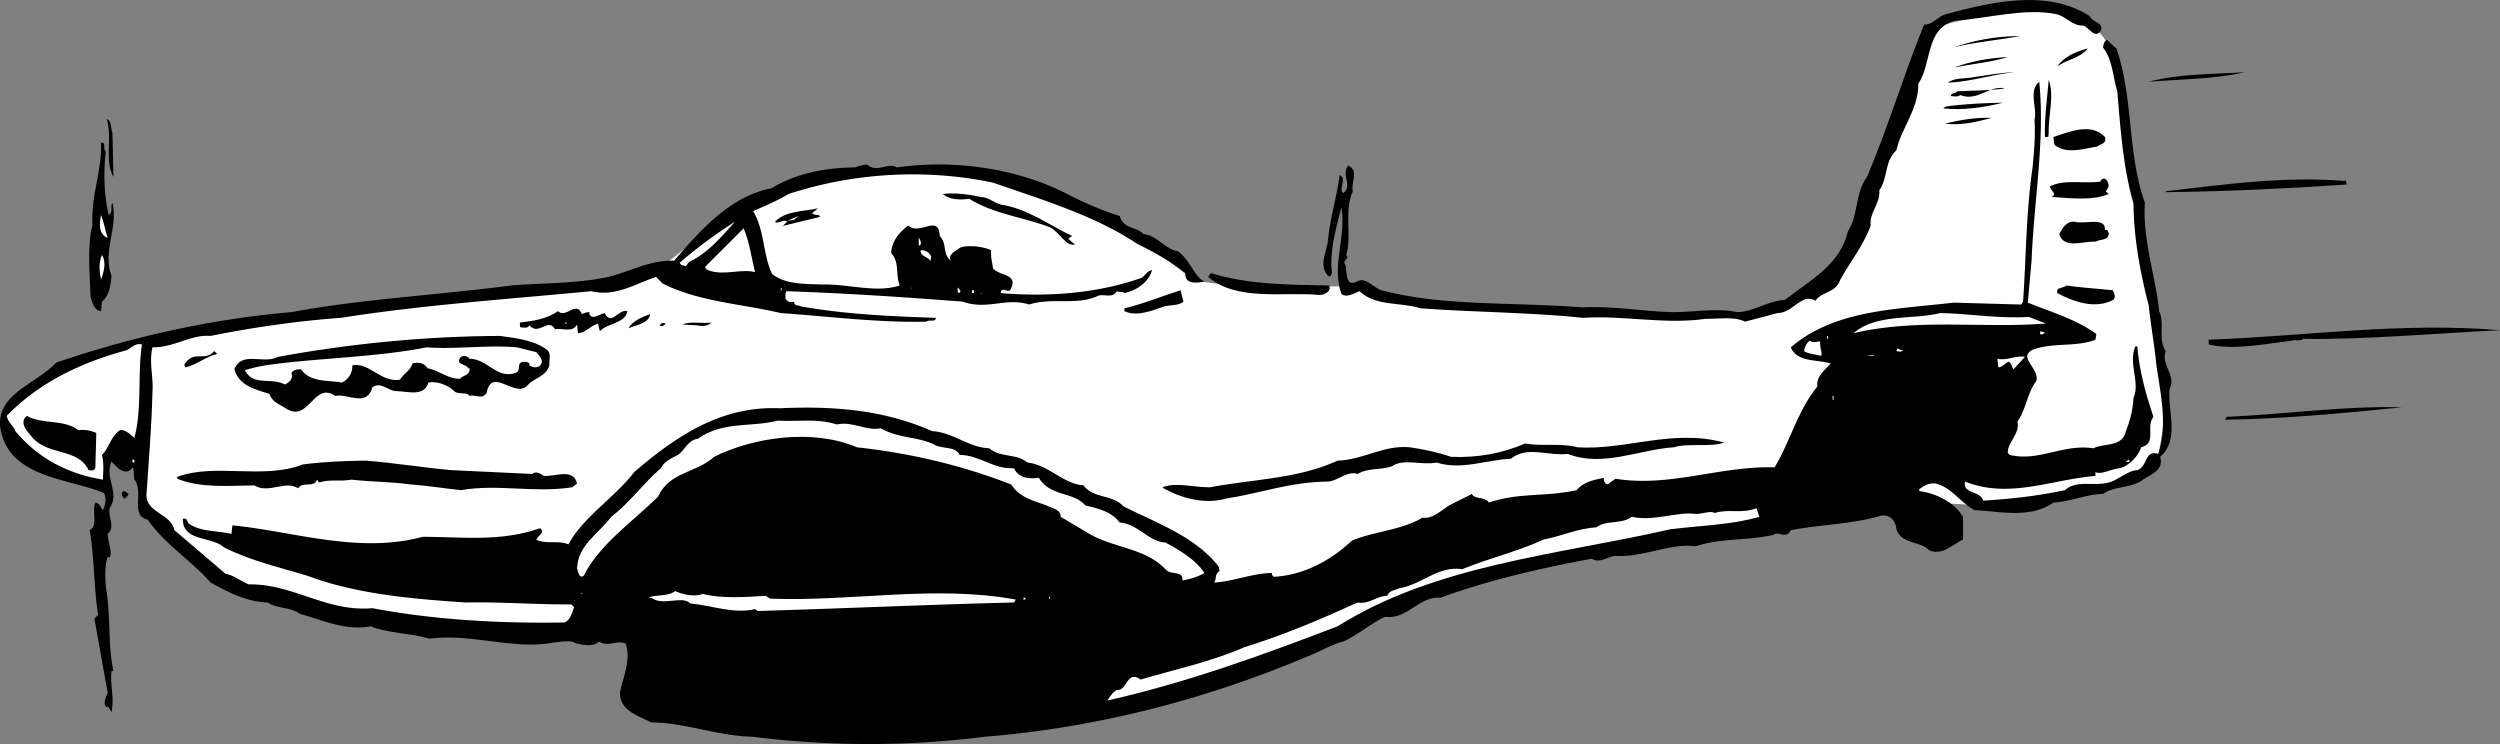
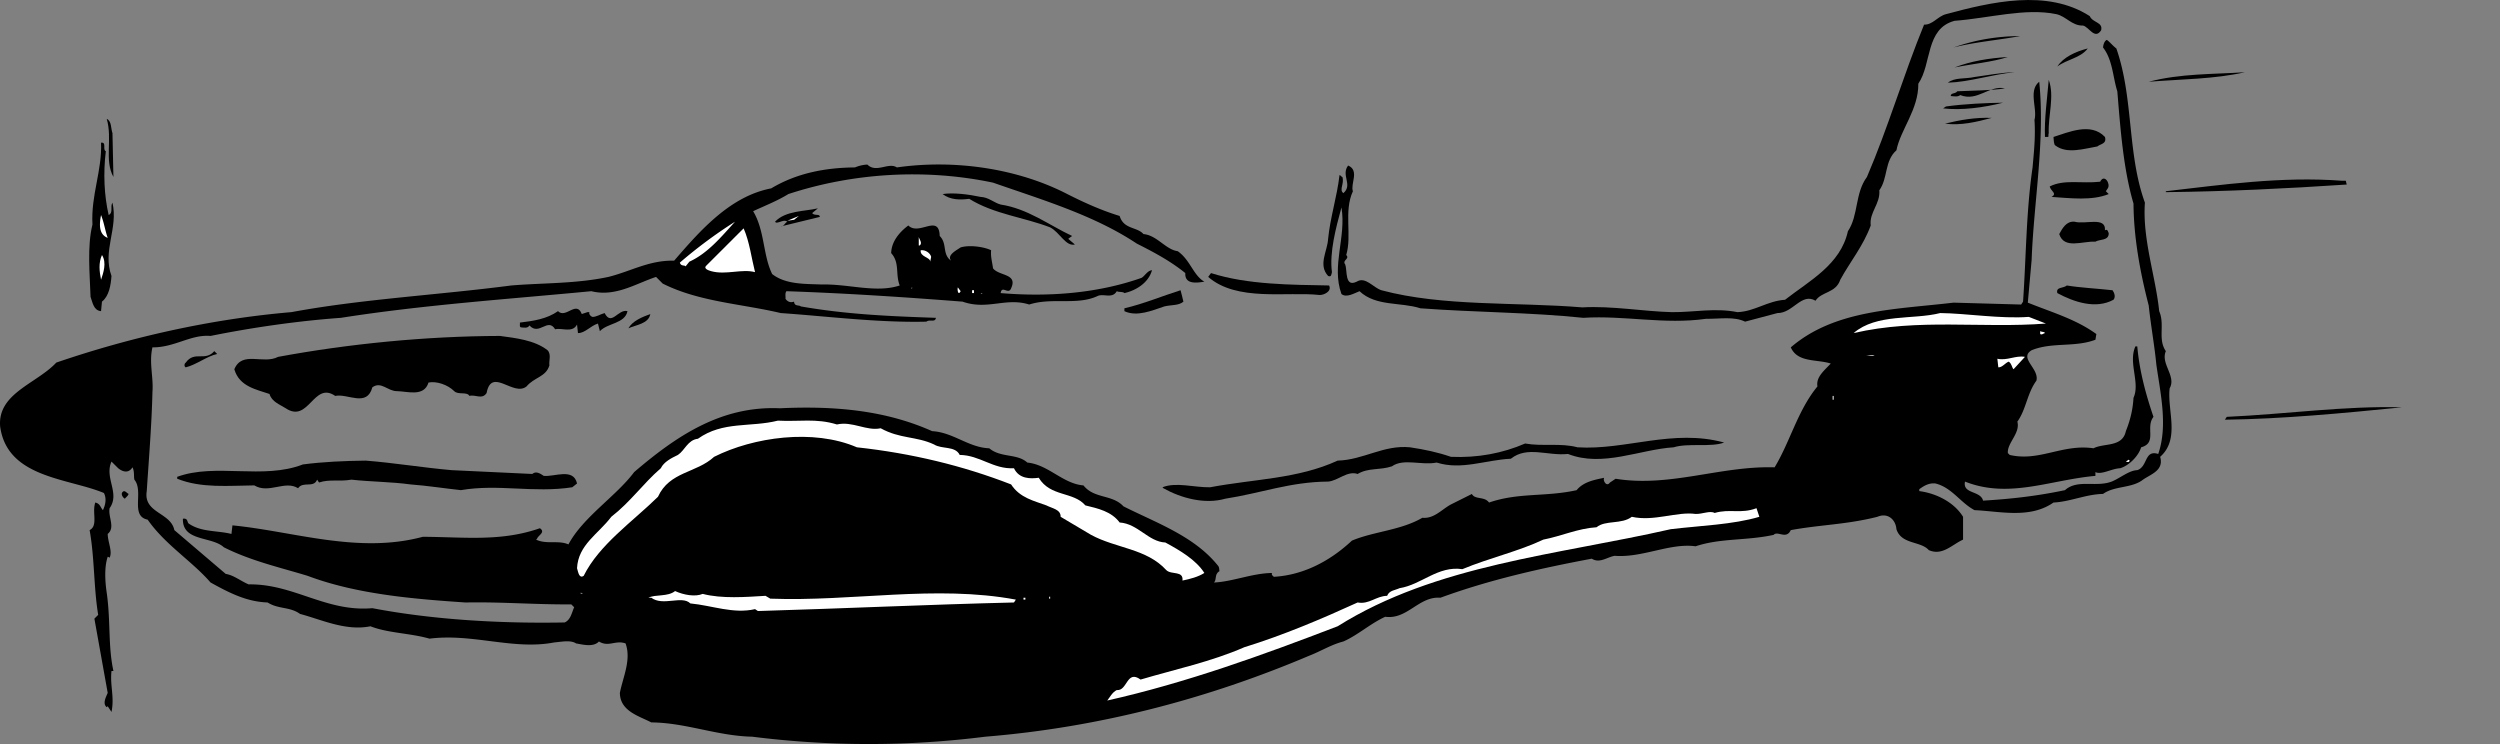
<svg xmlns="http://www.w3.org/2000/svg" width="262.615" height="78.156">
  <rect width="100%" height="100%" fill="#808080" stroke="none" />
-   <path fill="#fff" d="m15.415 36.089-.402 17.097 7.3 8s12.118 4.426 23.102 4.801c11.043.336 21.2.301 21.2.301l64.699-.3 52.8-12.802 14.2-.699 11.199.7 13.2-2.5 3.902-2.5s1.05-3.918.699-8.399c-.363-4.394-2.899-20-2.899-20l-2.101-13.402S220.54.9 215.013.886c-5.484.015-12.098 2.101-12.098 2.101l-9.703 25.5s-4.316 4.055-10.898 4.399c-6.567.37-24.2-.297-24.2-.297l-10.8-1.5-5.5-1h-11.899l-4.5-.602s-12.437-10.449-22.402-11.199c-9.926-.676-17.898.398-17.898.398l-8 3.403-7.7 6-7.101 2-28.399 2.5-18.5 3.5" />
  <path d="M219.513 1.686c.324.727 1.426.625 1.2 1.5-.673 1.028-1.274-.375-1.9-.5-1.175.028-1.773-.972-2.8-1.199-3.273-.676-7.074.426-10.7.7-3.073.824-2.374 4.527-3.8 6.601.027 2.723-1.875 4.824-2.3 7-1.274 1.125-.876 2.926-1.798 4.2.125 1.425-1.078 2.323-.902 3.698-.773 2.125-2.176 3.825-3.2 5.7-.476 1.425-1.976 1.226-2.6 2.203-1.473-.875-2.376 1.324-4 1.297l-3.4.902c-1.175-.574-2.675-.277-4.1-.3-4.376.624-8.575-.376-12.9-.102-5.476-.575-11.374-.575-17.1-1-2.075-.672-4.673-.172-6.4-1.797-.573.222-1.374.722-1.898.297-1.078-2.973.524-5.973 0-9.098-.578 2.125-1.277 4.723-1 6.8-.078.325-.078.524-.402.4-1.074-1.177-.074-2.575 0-3.9.227-2.277.926-4.374 1.2-6.702.124.027.226.226.3.203.227.722-.375 1.324.102 1.699 1.023-.875-.278-1.875.5-2.902 1.222.527.222 1.925.5 2.703-.977 2.125-.075 4.625-.7 6.699.422.426-.476.523-.101 1 .226.625-.074 2.426 1.199 1.8.926-.577 1.727.626 2.602.9 6.425 1.726 14.125 1.226 21.097 1.8 3.125-.176 6.426.426 9.403.5 2.324.023 4.523-.477 6.898 0 1.824-.074 3.125-1.176 5-1.3 2.527-1.977 5.824-3.677 6.602-7.2 1.125-1.676.722-3.977 2-5.7 2.222-5.175 3.824-10.675 6-16 .925.024 1.425-.874 2.3-1.1 4.723-1.274 10.625-2.677 15.098.198" />
  <path d="M212.212 3.788c-2.273.426-4.773.625-7 1.2 2.227-.774 4.426-1.177 7-1.2m10.102 1.301c1.824 5.222 1.125 11.023 3 16.199-.274 3.824 1.125 7.723 1.5 11.398.625 1.426-.176 2.926.699 4.2-.574 1.328 1.125 2.625.402 3.902-.277 2.324 1.125 5.324-1 7.2.422 1.425-.976 1.823-1.8 2.398-1.176.925-2.977.625-4.2 1.5-1.777.027-3.476.828-5.203.902-2.472 1.723-5.574.926-8.297.8-1.476-.777-2.375-2.374-4.101-2.8-.676-.074-1.176.223-1.7.598v.203c1.723.222 3.626 1.125 4.598 2.699v2.398c-1.172.528-2.172 1.727-3.597 1.102-.875-.977-2.875-.574-3.403-2.2-.074-.976-.875-1.777-2-1.3-3.273.824-5.972.824-9.097 1.398-.477 1.028-1.375.028-1.801.5-2.875.625-5.574.325-8.2 1.2-2.675-.375-5.574 1.226-8.5 1-.777.125-1.574.828-2.402.3-5.472 1.028-10.773 2.227-15.898 4.102-2.274-.176-3.477 2.324-5.801 2-1.574.723-2.875 1.926-4.398 2.598-1.278.328-2.375 1.027-3.602 1.5-10.676 4.527-22.074 7.527-34 8.5a97.764 97.764 0 0 1-24.5 0c-3.676-.075-6.973-1.473-10.598-1.5-1.277-.672-3.277-1.172-3.3-3.098.324-1.676 1.222-3.477.597-5.2-1.074-.374-1.773.423-2.797-.202-.578.625-1.675.328-2.402.203-.574-.375-1.473-.176-2.3-.102-4.274.824-8.575-.976-13.098-.398-1.977-.578-4.375-.578-6.2-1.301-2.578.523-5.078-.676-7.402-1.3-1.074-.774-2.273-.477-3.398-1.2-2.176-.074-3.977-.977-6-2.102-1.977-2.273-4.778-3.972-6.602-6.597-1.875-.375-.375-2.977-1.398-4.203-.075-.375.023-.875-.2-1.297-.375.625-.976.523-1.5.097l-.703-.699c-.773 1.727.926 3.324-.199 4.899-.176.925.625 2.027-.2 2.703.024.922.524 1.824.2 2.5 0 0-.074-.078-.2-.102-.374 1.125-.273 2.625-.1 3.801.425 3.023.124 5.523.702 8.2h-.203c-.172 1.523.328 2.726 0 4.3l-.398-.602-.102.102c-.472-.375-.074-1.074.102-1.5l-1.399-7.8.399-.4c-.477-2.874-.375-5.976-.899-8.902.922-.472.223-1.875.598-2.898.527.125.527.523.8.8.227-.476.427-1.175.102-1.8-3.777-1.574-10.175-1.574-10.902-7-.273-3.477 3.824-4.477 5.902-6.7 7.825-2.675 16.223-4.577 24.7-5.3 7.425-1.375 15.222-1.777 23.097-2.8 3.328-.274 6.828-.177 10.203-.9 2.325-.577 4.325-1.777 6.899-1.702 2.824-3.274 5.926-6.774 10.199-7.598 2.625-1.574 5.625-2.176 8.8-2.2a3.746 3.746 0 0 1 1.302-.3c.925.926 2.222-.277 3.097.3 6.125-.874 12.727.126 17.903 2.798 1.824.925 3.625 1.726 5.5 2.3.425 1.426 1.824 1.125 2.5 1.903 1.425.125 2.324 1.625 3.597 1.797 1.328.925 1.625 2.527 2.801 3.203-.773.125-2.074.324-2-.903-1.574-1.273-3.273-2.175-5.098-3.097-4.476-2.977-9.875-4.578-15.101-6.403-6.977-1.472-14.574-1.074-21.5 1.2-1.176.726-2.477 1.226-3.7 1.8 1.223 2.028 1.024 4.625 2 6.602 1.426 1.125 3.524 1.023 5.2 1.098 2.824-.075 5.726.925 8.199.101-.473-1.176.027-2.375-.898-3.398.023-1.176.824-2.176 1.8-2.903 1.125 1.125 3.223-1.273 3.297 1.102.828.824.227 1.926 1.203 2.598-.476-.575.524-1.075 1-1.399.922-.273 2.422-.074 3.2.301-.075.625.125 1.324.199 1.898.625.825 2.625.528 1.898 2.102-.273.723-.972-.375-1.097.5 5.023.426 10.222.023 14.8-1.602.325-.175.625-.773 1.098-.8-.375 1.328-1.676 2.125-2.898 2.402-.176-.176-.575-.074-.801-.2-.477.825-1.375.223-2 .5-2.176 1.024-4.774.126-7.2.9-2.476-.774-4.374.624-7-.302-6.074-.472-12.074-.875-18.5-1.097-.175.222-.074.523-.101.797.227.328.527.425.902.3.024.528.524.325.7.5 4.722.825 9.125 1.028 14.199 1.2-.074.527-.676.125-1 .402-5.074.125-10.477-.574-15.301-.902-4.074-.973-8.574-1.172-12.398-3.098l-.7-.7c-2.175.723-4.277 2.126-6.8 1.5-8.575.825-17.575 1.423-26.301 2.798-4.574.328-9.375 1.027-13.7 1.902-2.074-.176-3.777 1.223-6.101 1.2-.375 1.624.125 3.124 0 4.698-.074 3.325-.375 7.028-.598 10.403-.375 2.324 2.524 2.222 2.899 4.097l5.398 4.602c.828.125 1.528.723 2.403 1.098 4.722-.075 8.125 2.925 13 2.5 6.425 1.226 13.523 1.625 20.199 1.5.625-.274.726-.973 1-1.598l-.301-.3c-3.875.023-7.375-.274-11.098-.2-5.578-.375-11.476-.875-16.601-2.8-2.875-.876-5.977-1.575-8.801-3-1.273-1.177-4.375-.575-4.3-3 .527-.075.425.323.6.5 1.325.925 3.024.726 4.5 1.1l.102-.902c6.422.625 13.223 3.028 20 1.2 4.422.027 8.223.527 12.297-.899.625.426-.172.727-.297 1.102l-.101.097c1.125.528 2.324.028 3.398.5 1.528-2.875 5.028-5.074 6.903-7.597 4.425-3.778 9.125-6.977 15.3-6.703 5.825-.274 11.125.226 16 2.402 2.223.125 3.825 1.723 6 1.8 1.223 1.024 2.922.524 4 1.5 2.223.223 3.723 2.223 5.899 2.4 1.125 1.425 3.023.925 4.199 2.198 3.426 1.727 7.426 3.125 9.902 6.2.223.226.125.527.2.601-.575.324-.278.926-.602 1.2 1.926-.075 4.027-.973 6.102-1-.075.226.125.324.199.402 3.023-.176 5.824-1.578 8.199-3.801 2.324-.977 5.125-1.074 7.402-2.402 1.223.125 2.024-.875 3-1.399l2.2-1.101c.324.625 1.324.226 1.8.902 3.125-1.074 5.922-.574 9.2-1.3.722-.876 1.824-1.075 2.898-1.302-.176.227.227 1.028.602.5l.597-.398c5.727.926 11.028-1.375 16.703-1.2 1.625-2.675 2.422-5.976 4.5-8.5-.175-.976.723-1.675 1.399-2.402-1.477-.472-3.477-.074-4.2-1.699 4.626-3.976 11.024-3.976 17.098-4.699l7.102.2.199-.302c.324-4.675.324-9.472 1-14.097.125-1.477.324-3.176.2-5 .327-1.176-.673-3.078.5-4 .624 6.222-.575 12.625-.798 18.699l-.402 4.5c2.527 1.023 5.027 1.723 7.2 3.3l-.098.598c-2.176.825-4.575.227-6.7 1.102-1.375.824.825 1.926.5 3.2-.976 1.323-1.078 3.023-2 4.3.325 1.223-1.078 2.223-1 3.3l.2.2c3.125.723 5.523-1.176 8.8-.7 1.125-.577 3.024-.077 3.399-1.8.426-1.074.726-2.176.8-3.5.723-1.574-.574-3.676.2-5.402h.199c.227 2.625.926 5.125 1.7 7.402-.876 1.125.425 2.723-1.298 3.2-.277.925-1.277 1.925-2.203 2.198-.875.028-1.972.727-2.597.403v.398c-4.778.426-9.075 2.426-13.7.602-.277 1.324 1.625.922 1.899 2 2.926-.176 5.625-.477 8.601-1.102 1.325-1.176 3.223-.273 4.899-.898.926-.375 1.824-1.176 2.699-1.203 1.125-.375.727-2.172 2.2-1.7 1.027-2.972.226-6.375-.2-9.398-.176-1.875-.574-4.074-.8-6.2-.876-3.374-1.575-7.077-1.598-10.702-1.075-3.672-1.375-7.875-1.7-11.797-.476-1.477-.476-3.278-1.5-4.602.024-.273.125-.676.399-.8.324.226.625.624 1 .902" />
  <path d="M219.314 5.089c-.774 1.023-2.176 1.125-3.2 1.898.626-.976 1.926-1.574 3.2-1.898m-8.399.898c-1.578.524-3.777.727-5.601 1.102 1.726-.676 3.625-.977 5.601-1.102m.7 1.602c-2.375.222-4.676 1.023-7 1.097.722-.574 1.824-.375 2.8-.597 1.325-.176 2.825-.477 4.2-.5m24.199 0c-3.176.722-6.574.722-10.102 1 3.328-.875 6.727-.778 10.102-1m-20.602 6.398c-.074.125.028.426-.097.399h-.301c-.074-1.875.226-3.973.398-6 .625 1.726-.074 3.726 0 5.601m-4.597-4.699c-1.676-.375-2.875 1.426-4.7.7-.277.226-.675.124-1 .1.024-.374.422-.175.7-.5 1.625-.077 3.523-.077 5-.3m-.2 1.5c-2.078.523-4.375.824-6.3.598l.3-.2c1.922-.273 4.325-.375 6-.398m-1.203 1.598c-1.574.425-3.273.828-4.898.601 1.523-.375 3.226-.676 4.898-.601M11.814 13.987l.101 4.602c-.976-1.778-.078-3.977-.703-6.102.528.227.426 1.024.602 1.5m209.301.399c.222.726-.477.726-.801 1-1.375.226-3.176.828-4.399-.098-.175-.074-.175-.574-.203-.902 1.528-.473 3.926-1.575 5.403 0m-210 1.5c-.278 2.328-.176 4.625.3 6.703.524-.278.125-.875.399-1.301.625 2.723-1.074 5.023-.102 7.7-.074 1.023-.273 2.124-1 2.698l-.097 1c-.778-.074-.875-.875-1.102-1.5-.074-2.375-.375-5.273.2-7.597-.173-3.078 1.027-5.676.902-8.602.625-.074.125.727.5.899m210.3 3.902-.203.3.301.298c-1.773.726-4.074.425-6 .3.625-.375-.074-.574-.2-1.097 1.524-.778 3.325-.278 5.302-.5.425-.875 1.125.222.8.699m25-.801.098.399c-6.375.425-12.574.726-19 .8v-.097c5.926-.676 12.125-1.578 18.5-1.102h.402m-141.3 2.5c2.824.426 5.023 2.125 7.5 3.301l-.403.3.703.598c-.976.227-1.578-1.273-2.601-1.8-2.774-1.075-5.875-1.375-8.5-3-.977.125-1.977.125-2.801-.5 1.125-.172 2.727.027 4 .3.824.028 1.426.625 2.102.801m-19.801.899c.226.328.824.027.8.402l-4.101 1c.324.023.426-.375.7-.5-.376-.277-.774.125-1.2.098l-.098-.098c1.125-1.176 3.125-1.074 4.5-1.402l-.601.5" />
  <path fill="#fff" d="M11.314 24.987c-.977-.375-.875-1.476-.7-2.398.325.824.426 1.625.7 2.398m71.398-1.801 1.203-.5-.5.403zm-5.5.102c-1.472 1.625-2.875 3.324-4.797 4.2l-.402.5c-.074-.177-.473.023-.598-.4a49.28 49.28 0 0 1 5.797-4.3" />
  <path d="M221.115 24.186c.324-.175.324.227.398.301.027.824-.973.625-1.398.899-1.375-.075-3.278.828-3.801-.797.324-.578.726-1.375 1.601-1.301 1.125.324 3.325-.574 3.2.898" />
  <path fill="#fff" d="M79.314 28.589c-1.375-.375-3.074.324-4.602-.102-.273-.074-.875-.273-.5-.601l3.903-3.899c.625 1.426.824 3.125 1.199 4.602m17.301-2.801h-.102v-.902c.027.226.426.625.102.902m1.199 1.199-.102.5c.028-.476-1.074-.476-1-1.199.528-.074 1.028.324 1.102.7m-87.199 2.398c-.176-.875-.278-1.774.097-2.598.528.824.125 1.926-.097 2.598" />
  <path d="M139.615 29.987c.324.625-.575 1.024-1 1-3.477-.375-8.676.727-11.7-1.898l.297-.403c3.828 1.227 8.426 1.227 12.403 1.301m82.3.5c.223.324.325.727.098 1-1.875 1.024-4.176.227-5.898-.699-.176-.676.625-.477 1-.8 1.324.226 3.222.323 4.8.5" />
-   <path fill="#fff" d="m95.712 30.288.102-.102v.102zm5.203.301c-.277.523-.375-.176-.3-.403l.3.403m-18.902-.301h.102v.2h-.102v-.2" />
+   <path fill="#fff" d="m95.712 30.288.102-.102v.102zm5.203.301c-.277.523-.375-.176-.3-.403l.3.403m-18.902-.301h.102v.2v-.2" />
  <path d="M124.314 31.686c-.477.426-1.274.325-2 .5-1.274.426-2.875 1.125-4.2.5v-.3c2.024-.473 3.926-1.274 5.899-1.899.125.426.227.926.3 1.2" />
  <path fill="#fff" d="M102.115 30.487h.199v.301h-.2v-.3m1.098.398-.199-.098h.102zm0 0" />
  <path d="M61.712 32.788h.203c-.078.223.125.426.297.5.426.023.828-.277 1.301-.402.727 1.425 1.426-.473 2.402-.2-.277 1.325-2.078 1.227-2.902 2.102l-.2-.8c-.773.226-1.374 1.023-2.1 1l-.098-.9c-.477.923-1.575.325-2.301.5-.774-1.277-1.676.723-2.7-.402-.175.325-.574.227-.902.2-.172-.075-.074-.274-.097-.5 1.425-.172 2.824-.375 4-1.2.824.825 1.925-1.175 2.5.301l.597-.199" />
  <path fill="#fff" d="m213.115 33.288 1.8.7c-6.777.523-13.375-.575-20.203 1 2.426-2.075 6.227-1.376 9.102-2.102 2.726.027 6.324.625 9.3.402" />
  <path d="M68.314 32.987c-.176 1.024-1.477 1.125-2.301 1.5.426-.773 1.426-1.176 2.3-1.5" />
-   <path fill="#fff" d="m59.314 33.987.199-.199v.2zm0 0" />
-   <path d="M69.915 33.987c-.078.125-.375.426-.601.2.023-.176.324-.376.601-.2m4.797-.101c-.273.328-.875.425-1.398.3l-1.602-.097c.727-.375 2.028-.078 3-.203m187.903.8c-6.778.325-14.575 1.028-20.7.903-.175.324-.777.023-1.203.199-2.773.324-5.972 1.023-8.699.398v-.5c10.227-.375 20.125-1.875 30.602-1" />
  <path fill="#fff" d="M214.814 34.987c-.176.024-.274.227-.5.102v-.301c.226.125.426.023.5.2" />
  <path d="M57.513 36.788c.426.426.125 1.125.2 1.598-.376 1.226-1.575 1.226-2.4 2.203-1.374 1.125-3.675-2.078-4.198.699-.477.723-1.176.125-1.801.3-.274-.476-1.176-.077-1.602-.5-.672-.675-1.875-1.077-2.699-.902-.473 1.528-2.176.926-3.3.903-.973.023-1.673-1.078-2.598-.403-.575 2.125-2.575.625-3.903.903-2.273-1.578-2.773 2.922-5.199 1.297-.574-.375-1.473-.672-1.7-1.5-1.374-.473-3.175-.774-3.698-2.598.824-1.977 3.023-.477 4.597-1.3 7.426-1.376 15.528-2.177 23.301-2.2 1.625.223 3.625.426 5 1.5" />
-   <path fill="#fff" d="M191.915 35.288h.098v.3h-.098v-.3m-.703.598c-.074.625.227 1.125.102 1.5-.574-.172-1.274-.172-1.801-.5.027-.172.125-.774.602-1.098.425.324.722.023 1.097.098m-176.297.3c-.476 3.028.024 6.825-.8 9.801-.375-.273-.875-.875-1.5-.8-.977.624-1.176 1.925-1.903 2.601.227 1.023.125 1.625.102 2.598-3.477-.575-6.676-2.075-9.2-5.098-.175-.574-.777-.875-.902-1.602 3.426-3.574 8.028-5.675 12.602-6.898.523-.277.926-.777 1.601-.602m41.399.801c.324.324.824.926.5 1.301-.274.426-.875.324-1.2.098.126-.375-.574-.473-.902-.297-.375.222.028.922-.597 1.097-1.977.625-2.875-1.472-4.801-1.5-.176-.273-.574-.375-.899-.199-.675.824.524.727.797 1.2h.102c.125.726-.676.726-1 1.101-1.274.023-2.176-.875-3.399-1.102-.375-.574-.976-.675-1.601-.5-.176.727-.977 1.125-1.301 1.7-1.973.328-3.273-1.875-5-1.5.027.828-.473 1.527-1.098 1.8-1.476-.273-3.277.028-4.3-1.398-.375.023-.778.023-1 .398.222.625-.278 1.028-.7 1.2-1.476-.774-3.277.226-4.203-1.5a17.672 17.672 0 0 1 2.801-.598c5.027-.676 11.125-.777 16.3-1.8 3.126.226 6.325-.274 9.5 0l2 .5m143.602-.2c-.175.223-.476.125-.703.098l.102-.297c.226.125.426.222.601.199" />
  <path d="M22.814 37.186c-1.074.227-2.176 1.125-3.301 1.403-.176-.078-.176-.375 0-.5.926-1.278 2.027-.078 3-1.203l.3.3" />
  <path fill="#fff" d="M196.915 37.386h-1c.325.027.723-.172 1 0m14.598 1.402c-.176-.176-.176-.574-.5-.8-.375.124-.676.624-1.098.6l-.101-.902c1.023.227 1.926-.375 2.898-.199l-1.199 1.301m-19 2.801h.102v.398h-.102v-.398" />
  <path d="M252.314 42.788c-6.274.625-12.574 1.223-18.602 1.3l.203-.3c6.125-.277 12.524-1.176 18.399-1M8.212 45.186c.727-.074 1.328.028 1.903.301l-.102 3.7c-.176.324-.473.226-.7.199-1.175-2.473-4.573-1.375-6.198-3.797-.375-.375-1.075-1.278-.301-1.903 1.625.926 3.926.325 5.398 1.5" />
  <path fill="#fff" d="M87.915 44.589c1.625-.375 3.125.722 4.598.398 2.027 1.125 3.727.824 5.602 1.7.824.527 2.222.124 2.699 1.101 2.125.023 3.523 1.523 5.699 1.398.527 1.125 1.727 1.125 2.602 1 1.222 2.028 3.625 1.426 4.898 2.903 1.324.324 2.727.625 3.602 1.797 1.925.125 3.023 2.027 4.8 2.101 1.524.824 3.223 1.824 4.098 3.2-.676.425-1.473.624-2.3.8.124-1.074-1.173-.574-1.7-1.101-2.074-2.274-5.273-2.274-7.898-3.7l-3.2-1.898c.024-.777-.875-.875-1.5-1.2-1.277-.476-2.777-.777-3.703-2.202-5.074-1.973-10.472-3.274-16.199-3.899-4.574-1.976-10.875-1.074-15 1-1.875 1.727-4.676 1.524-5.898 4.2-2.676 2.624-6.176 5.027-7.801 8.3-.477.324-.574-.375-.7-.8.126-2.473 2.223-3.575 3.598-5.399 2.028-1.574 3.328-3.477 5.203-5.102.325-.675 1.125-1.074 1.797-1.398.727-.477 1.028-1.574 2.102-1.7 2.625-1.874 5.523-1.175 8.398-1.902 2.227.125 4.028-.273 6.203.403" />
  <path d="M181.115 46.487c-1.375.524-3.778.024-5.301.5-3.574.227-7.477 2.125-11.102.7-2.172.226-4.273-.876-6 .5-2.672.124-5.172 1.226-7.797.402-1.578.324-3.476-.477-4.703.398-1.273.426-2.472.125-3.597.801-1.075-.375-2.075.723-3.102.8-3.973.024-7.074 1.223-10.8 1.798-2.173.625-4.673-.075-6.5-1.098l-.098-.102c1.425-.574 3.324.028 5 0 4.625-.875 9.222-.875 13.398-2.8 2.727-.075 4.824-1.672 7.602-1.399 1.523.227 2.925.524 4.3 1 2.825.125 5.422-.375 7.797-1.398 1.828.324 3.727-.078 5.5.398 5.028.324 10.028-1.976 15.403-.5" />
-   <path fill="#fff" d="M13.915 48.288h.2v.3h-.2v-.3" />
  <path d="m47.415 49.386 8.5.402c.422-.375.922.023 1.2.2 1.125.124 3.125-.876 3.5.8l-.5.398c-4.075.625-7.778-.375-11.7.301-1.675-.176-3.578-.476-5.3-.601-1.977-.274-4.176-.274-6.2-.5-1.277.226-2.277-.075-3.402.3l-.2-.3c-.374.925-1.476.125-2 .902-1.374-.875-3.073.625-4.6-.3-2.673.023-5.575.323-8.098-.7v-.2c4.023-1.476 9.023.325 13.199-1.3 2.125-.277 4.324-.375 6.601-.402 2.922.226 5.922.726 9 1" />
  <path fill="#fff" d="M223.712 48.386c-.074.226-.273.125-.398.101l.3-.199.098.098" />
  <path d="M13.513 51.886c-.074.226-.273.328-.398.5-.176-.075-.575-.575-.102-.797.227.023.324.222.5.297" />
  <path fill="#fff" d="M184.814 54.288c-2.774.824-6.176.926-9.301 1.3-11.973 2.723-24.676 3.723-35 10.2-7.875 3.023-15.875 5.926-24.2 7.8.227-.277.524-.874 1-1.1 1.126.124 1.024-2.177 2.5-1.102 3.626-1.075 7.427-1.875 10.9-3.399 4.124-1.273 8.124-2.976 11.902-4.699 1.222.223 1.925-.676 3.097-.7.227-.577.828-.577 1.301-.8 2.324-.375 4.027-2.375 6.602-2 2.824-1.176 5.925-1.875 8.5-3.102 1.925-.375 3.625-1.175 5.597-1.3.926-.774 2.625-.274 3.703-1.098 2.325.523 4.723-.574 6.7-.3.722.023 1.523-.376 2-.102 1.625-.473 2.722.125 4.398-.5l.3.902M73.814 62.386c2.023.527 4.523.328 6.601.203l.5.297c8.625.328 17.325-1.473 25.797.101l-.199.301c-9.176.223-17.676.625-26.898.898l-.301-.199c-2.274.524-4.477-.375-6.801-.601-.875-.875-2.875.328-4.098-.598h-.3c.722-.375 2.023-.074 2.8-.7.922.423 2.125.626 2.899.298m-12.602 0-.297-.098h.2zm49 .3h.102v.2h-.102v-.2m-2.699.102h.2v.2h-.2v-.2" />
</svg>